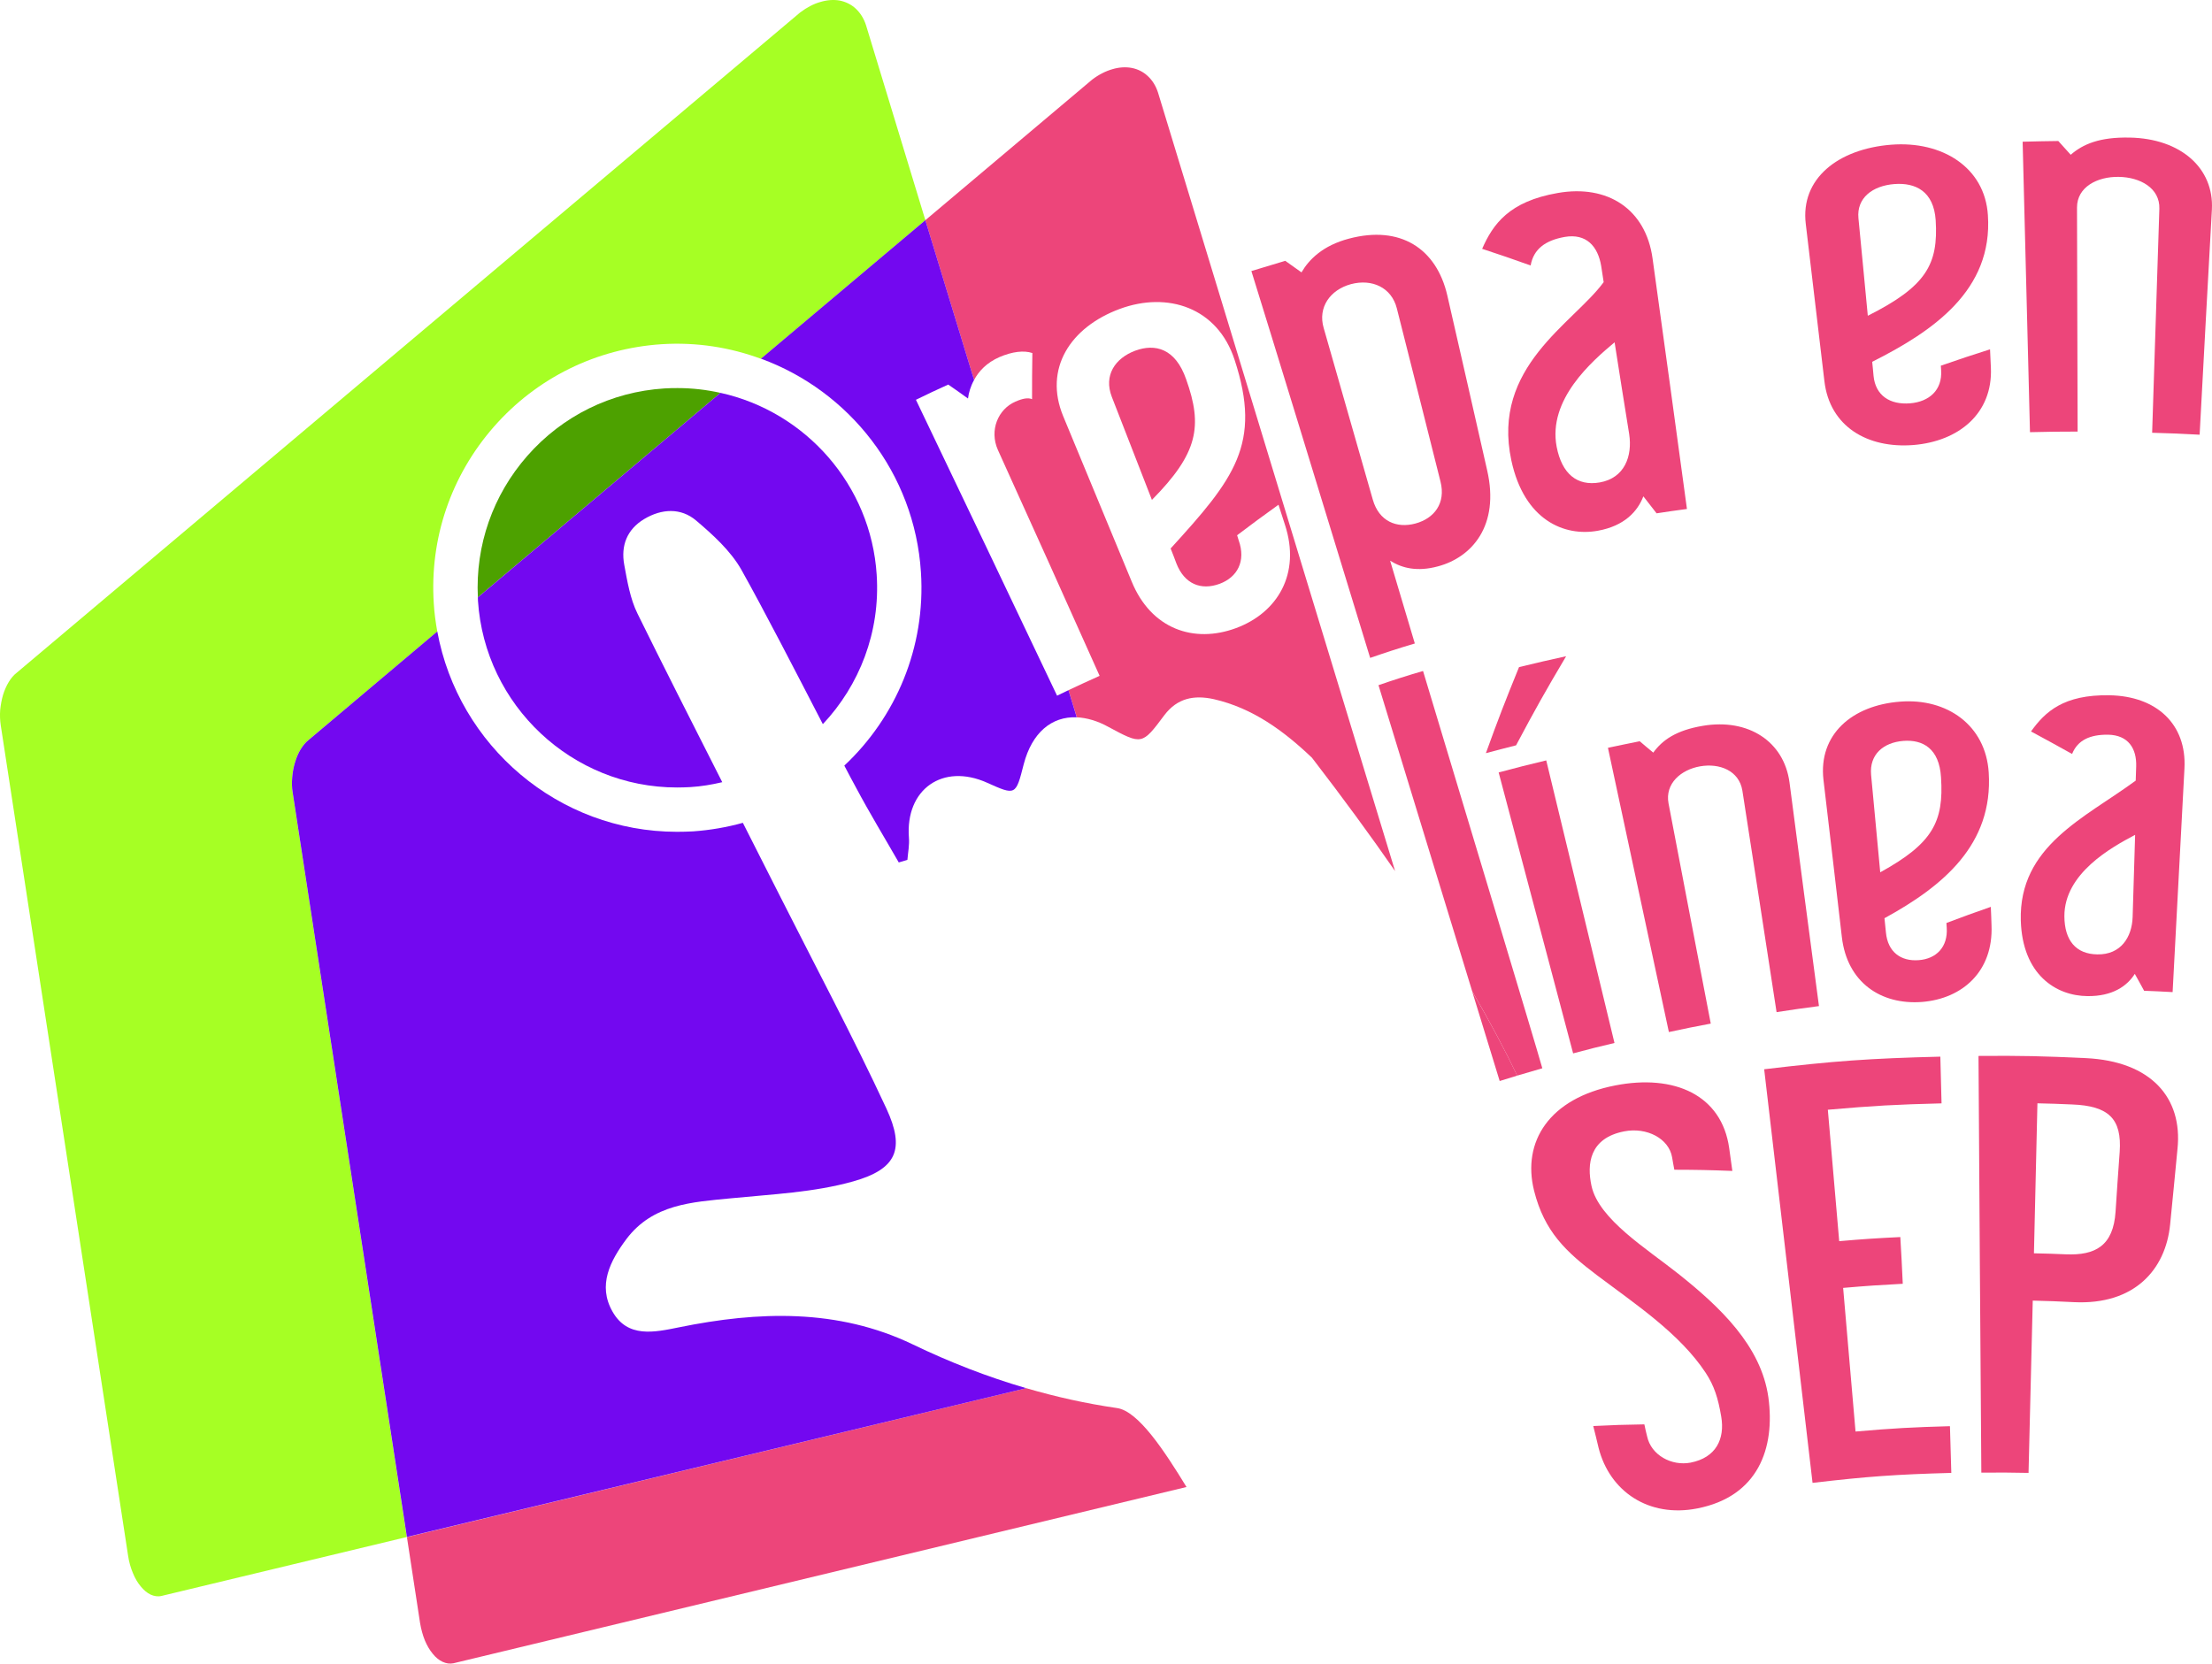
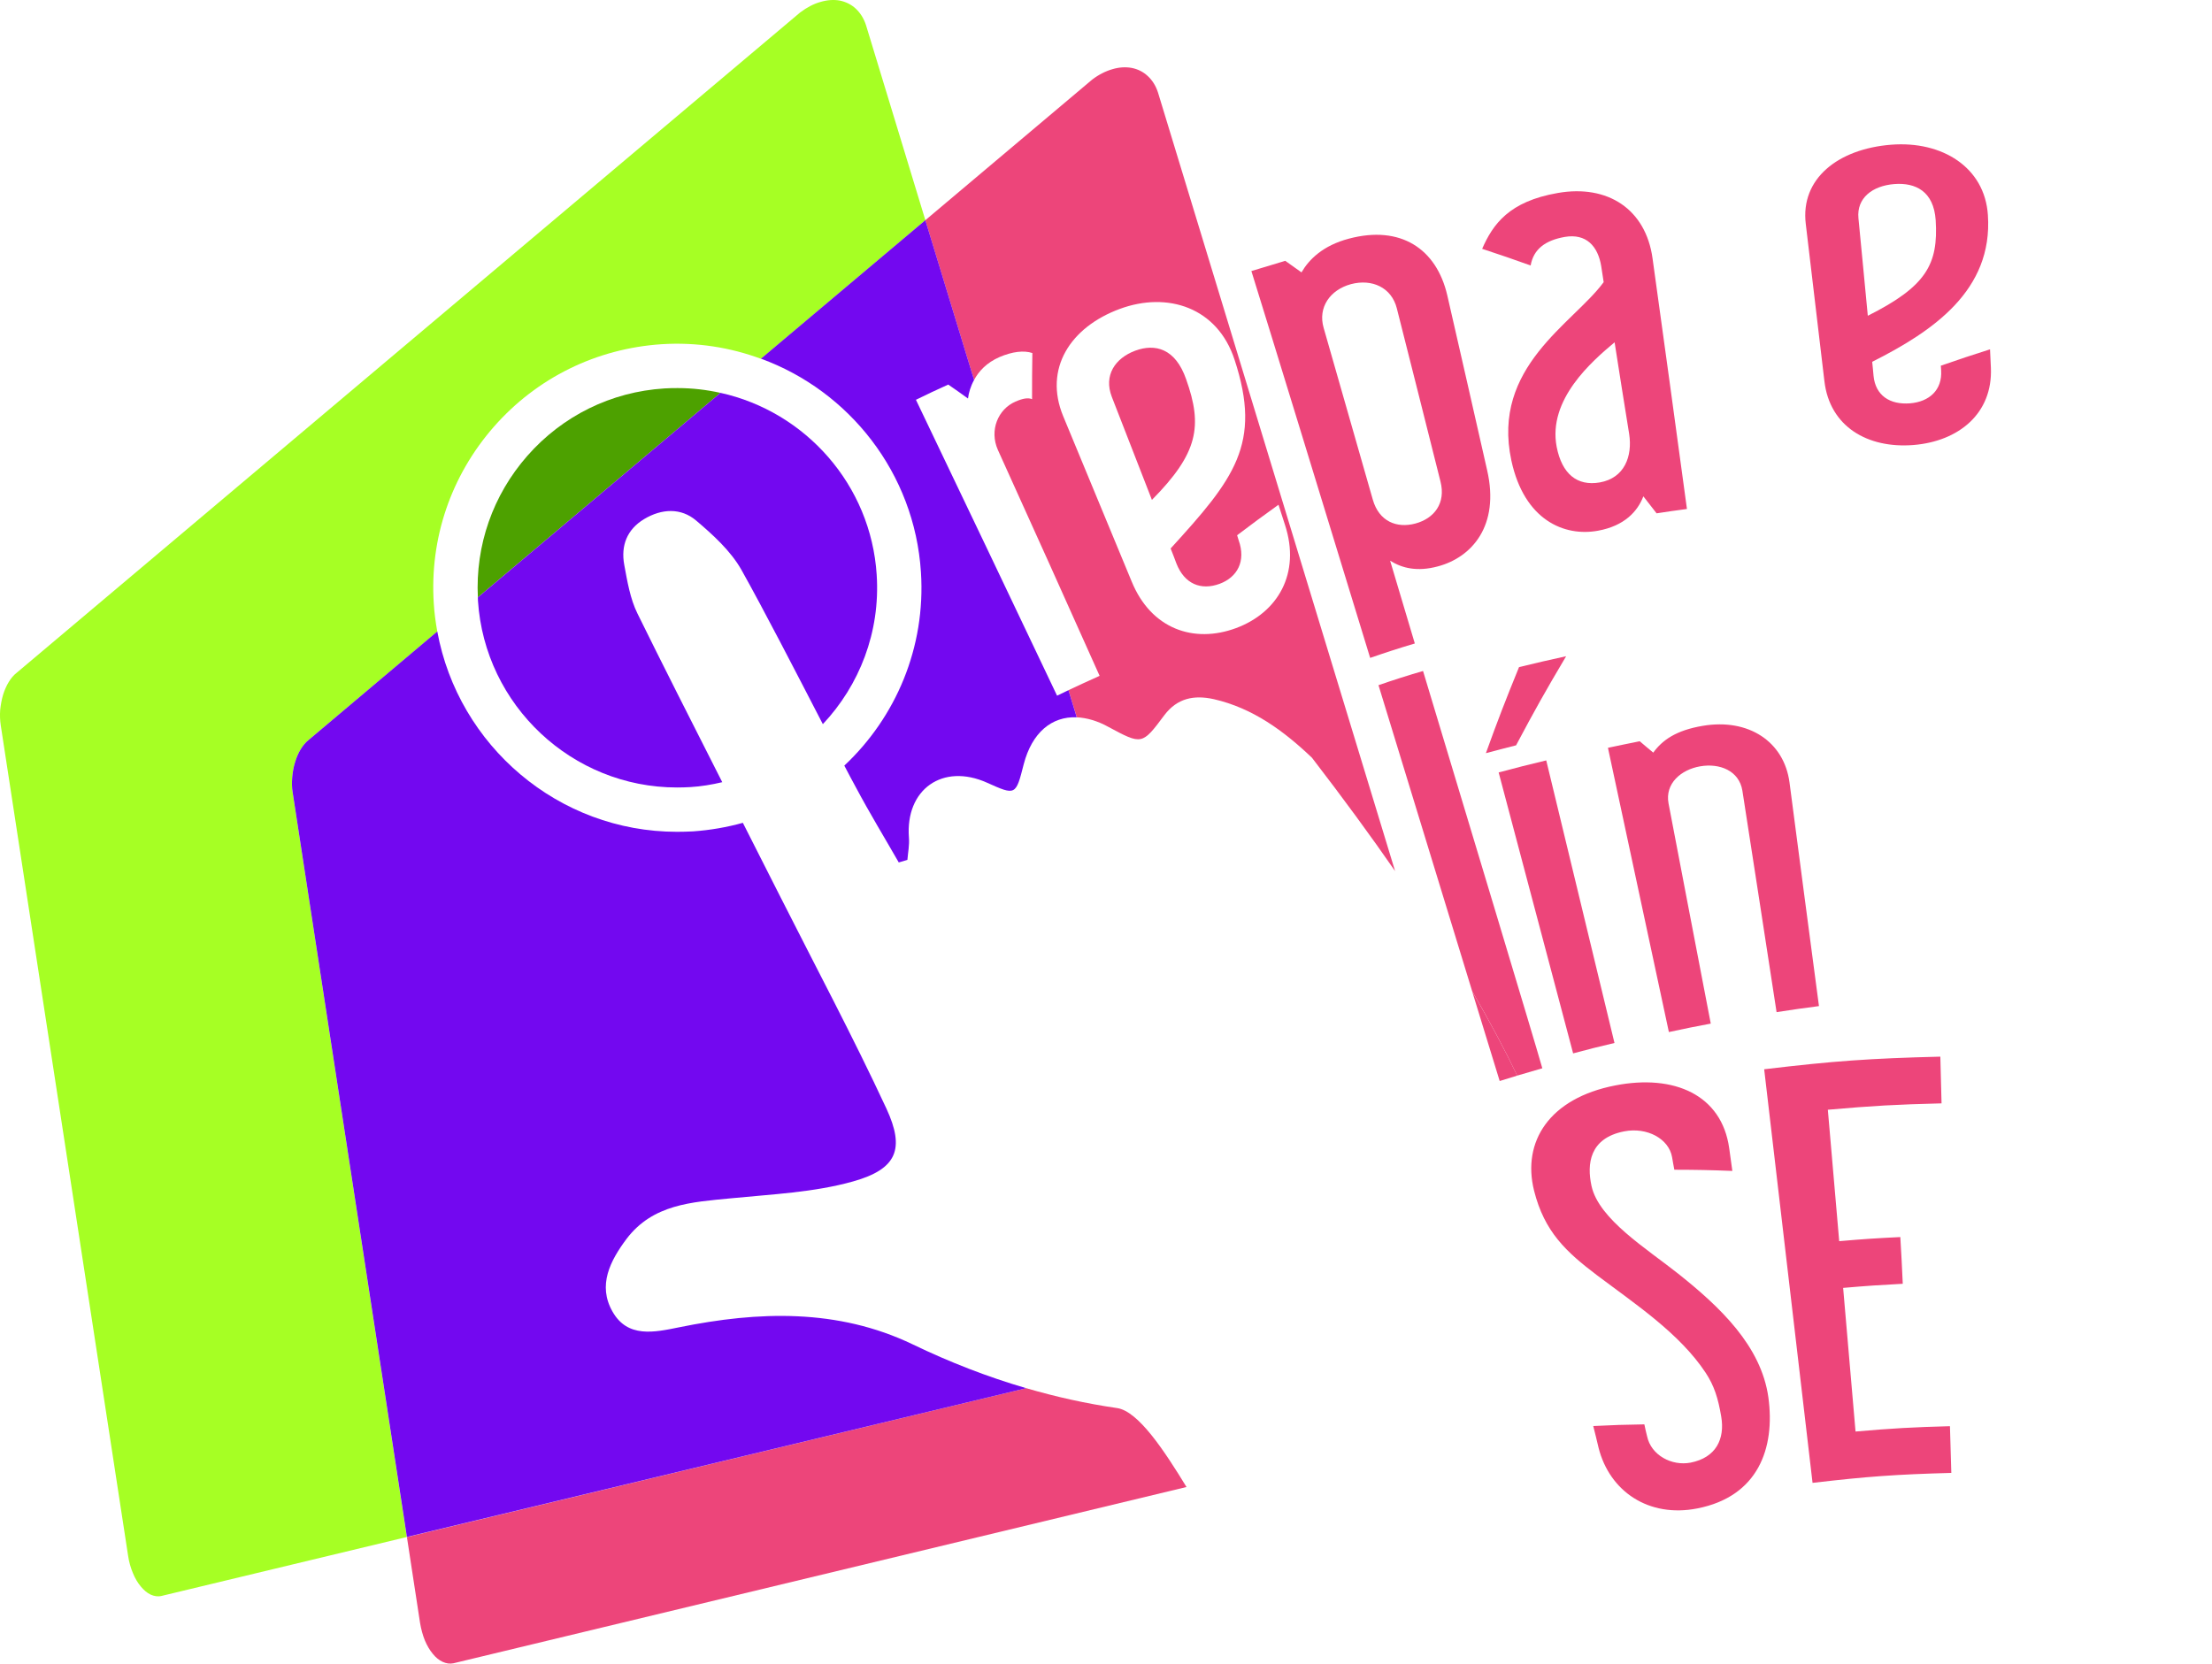
<svg xmlns="http://www.w3.org/2000/svg" xmlns:ns1="http://sodipodi.sourceforge.net/DTD/sodipodi-0.dtd" xmlns:ns2="http://www.inkscape.org/namespaces/inkscape" version="1.1" overflow="visible" width="377.764pt" height="284.162pt" viewBox="0 0 377.764 284.162" id="svg49" ns1:docname="pls.svg" style="overflow:visible;fill-rule:evenodd;stroke-width:0.501;stroke-linejoin:bevel" ns2:version="0.92.1 r15371" ns2:export-filename="T:\Escritorio\pls.png" ns2:export-xdpi="48.901764" ns2:export-ydpi="48.901764">
  <defs id="defs2" />
  <path style="font-size:medium;font-family:'Times New Roman';fill:#ed457a;fill-rule:nonzero;stroke:none;stroke-width:1.078;stroke-linejoin:miter;marker-start:none;marker-end:none" ns2:connector-curvature="0" id="path4" d="m 170.684,60.994 c 2.211,-0.944 4.177,-1.177 5.622,-0.69 -0.052,3.152 -0.052,4.738 -0.052,7.881 -0.686,-0.302 -1.625,-0.116 -2.846,0.418 -2.953,1.281 -4.483,4.885 -2.992,8.244 6.98,15.421 10.468,23.134 17.375,38.594 -2.186,0.992 -3.548,1.604 -5.316,2.449 l 1.427,4.635 c 1.686,0.082 3.531,0.599 5.432,1.66 5.687,3.056 5.708,3.073 9.515,-2.027 2.212,-2.923 5.07,-3.475 8.446,-2.733 6.665,1.526 11.951,5.423 16.762,10.006 5.333,6.929 10.037,13.352 14.197,19.362 l -40.491,-132.986 c -0.384,-1.194 -1.009,-2.151 -1.785,-2.849 -0.776,-0.716 -1.69,-1.16 -2.716,-1.358 -1.018,-0.186 -2.138,-0.125 -3.272,0.215 -1.143,0.324 -2.346,0.919 -3.484,1.794 l -28.48,24.005 8.325,27.295 c 0.797,-1.505 2.16,-2.966 4.333,-3.915 z m 20.556,-8.23 c 8.161,-3.009 16.676,-0.259 19.603,8.696 4.721,14.373 -0.086,20.345 -10.924,32.226 0.4,1.027 0.616,1.527 0.987,2.561 1.375,3.505 4.19,4.652 7.389,3.471 3.014,-1.121 4.519,-3.867 3.247,-7.42 -0.117,-0.336 -0.164,-0.513 -0.268,-0.871 2.781,-2.099 4.195,-3.155 7.067,-5.212 0.439,1.367 0.668,2.026 1.099,3.41 2.742,8.351 -1.25,15.025 -8.342,17.659 -7.196,2.669 -14.508,0.177 -17.836,-7.967 -4.669,-11.283 -7.006,-16.926 -11.684,-28.209 -3.367,-8.122 1.199,-15.219 9.662,-18.344 z" />
  <path style="font-size:medium;font-family:'Times New Roman';fill:#ed457a;fill-rule:nonzero;stroke:none;stroke-width:1.078;stroke-linejoin:miter;marker-start:none;marker-end:none" ns2:connector-curvature="0" id="path6" d="m 190.757,240.512 c -5.303,-0.768 -10.455,-1.923 -15.495,-3.393 l -105.768,25.436 2.246,14.676 c 0.181,1.052 0.452,2.069 0.815,2.962 0.37,0.883 0.827,1.664 1.336,2.272 0.509,0.646 1.091,1.112 1.694,1.392 0.608,0.276 1.221,0.38 1.863,0.246 l 125.182,-30.106 c -3.776,-6.178 -8.234,-12.981 -11.873,-13.485 z" />
  <path style="font-size:medium;font-family:'Times New Roman';fill:#ed457a;fill-rule:nonzero;stroke:none;stroke-width:1.078;stroke-linejoin:miter;marker-start:none;marker-end:none" ns2:connector-curvature="0" id="path8" d="m 196.724,85.387 c 7.894,-7.989 8.7,-12.589 5.842,-20.612 -1.841,-5.29 -5.312,-6.118 -8.688,-4.876 -3.457,1.293 -5.415,4.221 -4.005,7.885 2.738,7.041 4.122,10.563 6.851,17.603 z" />
  <path style="font-size:medium;font-family:'Times New Roman';fill:#4da100;fill-rule:nonzero;stroke:none;stroke-width:1.078;stroke-linejoin:miter;marker-start:none;marker-end:none" ns2:connector-curvature="0" id="path10" d="m 115.719,66.288 c -0.733,0 -1.5,0.013 -2.259,0.061 -9.084,0.577 -17.409,4.673 -23.427,11.541 -5.864,6.7 -8.856,15.249 -8.425,24.143 l 41.436,-34.926 c -2.363,-0.53 -4.803,-0.819 -7.325,-0.819 z" />
  <path style="font-size:medium;font-family:'Times New Roman';fill:#a6ff24;fill-rule:nonzero;stroke:none;stroke-width:1.078;stroke-linejoin:miter;marker-start:none;marker-end:none" ns2:connector-curvature="0" id="path12" d="m 49.907,132.751 c 0.074,-0.884 0.225,-1.759 0.488,-2.544 0.232,-0.836 0.556,-1.586 0.97,-2.224 0.388,-0.664 0.84,-1.199 1.353,-1.6 l 21.962,-18.504 c -0.28,-1.582 -0.504,-3.177 -0.599,-4.794 -0.725,-11.093 2.931,-21.832 10.274,-30.205 7.346,-8.364 17.516,-13.352 28.644,-14.085 5.967,-0.379 11.696,0.544 16.96,2.492 l 28.075,-23.673 -10.135,-33.309 c -0.384,-1.186 -1.001,-2.13 -1.772,-2.845 -0.759,-0.703 -1.686,-1.152 -2.725,-1.367 -1.022,-0.177 -2.121,-0.104 -3.259,0.233 -1.156,0.314 -2.337,0.931 -3.493,1.802 l -133.774,112.766 c -0.526,0.405 -0.988,0.944 -1.384,1.603 -0.388,0.634 -0.725,1.397 -0.97,2.195 -0.242,0.819 -0.393,1.681 -0.488,2.552 -0.068,0.901 -0.034,1.802 0.095,2.647 l 21.751,141.859 c 0.151,1.06 0.452,2.078 0.823,2.957 0.367,0.893 0.819,1.665 1.345,2.281 0.496,0.612 1.078,1.104 1.677,1.388 0.604,0.268 1.233,0.38 1.872,0.224 l 41.879,-10.062 -19.495,-127.157 c -0.151,-0.867 -0.151,-1.746 -0.074,-2.63 z" />
  <path style="font-size:medium;font-family:'Times New Roman';fill:#7308f0;fill-rule:nonzero;stroke:none;stroke-width:1.078;stroke-linejoin:miter;marker-start:none;marker-end:none" ns2:connector-curvature="0" id="path14" d="m 157.276,97.709 c 0.845,12.908 -4.312,24.837 -13.085,33.067 0.698,1.35 1.375,2.592 2.013,3.777 2.294,4.311 4.846,8.502 7.286,12.762 0.487,-0.147 0.979,-0.298 1.475,-0.44 0.103,-1.268 0.366,-2.54 0.258,-3.807 -0.62,-8.256 5.778,-12.766 13.344,-9.373 4.902,2.199 4.902,2.199 6.268,-3.173 1.406,-5.372 4.76,-8.183 9.054,-7.997 l -1.414,-4.635 c -0.578,0.285 -1.233,0.591 -1.949,0.94 -8.014,-16.883 -16.046,-33.706 -24.104,-50.541 2.186,-1.069 3.298,-1.591 5.518,-2.6 1.358,0.949 2.048,1.41 3.376,2.384 0.117,-0.944 0.423,-2.069 1.039,-3.164 l -8.325,-27.299 -28.071,23.656 c 15.103,5.527 26.23,19.569 27.317,36.443 z" />
  <path style="font-size:medium;font-family:'Times New Roman';fill:#7308f0;fill-rule:nonzero;stroke:none;stroke-width:1.078;stroke-linejoin:miter;marker-start:none;marker-end:none" ns2:connector-curvature="0" id="path16" d="m 149.722,98.196 c -0.978,-15.387 -12.171,-27.885 -26.678,-31.093 l -41.436,34.934 c 0.018,0.186 0,0.367 0.018,0.57 1.159,17.9 16.094,31.903 33.994,31.903 0.75,0 1.5,-0.022 2.259,-0.065 1.863,-0.107 3.691,-0.422 5.467,-0.84 -5.126,-10.097 -10.464,-20.634 -14.473,-28.791 -1.255,-2.535 -1.742,-5.519 -2.264,-8.338 -0.599,-3.264 0.457,-6.04 3.398,-7.812 2.987,-1.789 6.277,-1.966 8.89,0.259 2.871,2.435 5.854,5.143 7.691,8.355 3.884,6.932 9.243,17.335 13.938,26.415 6.247,-6.648 9.83,-15.715 9.196,-25.497 z" />
  <path style="font-size:medium;font-family:'Times New Roman';fill:#7308f0;fill-rule:nonzero;stroke:none;stroke-width:1.078;stroke-linejoin:miter;marker-start:none;marker-end:none" ns2:connector-curvature="0" id="path18" d="m 155.857,229.626 c -12.778,-6.127 -26.32,-5.674 -39.892,-2.906 -4.204,0.853 -8.791,1.875 -11.369,-2.699 -2.548,-4.48 -0.405,-8.649 2.406,-12.408 4.501,-5.937 11.149,-6.273 17.767,-6.924 7.01,-0.698 14.218,-1 20.952,-2.897 7.446,-2.108 8.864,-5.523 5.652,-12.455 -5.712,-12.279 -12.093,-24.247 -18.206,-36.349 -1.875,-3.72 -4.048,-7.971 -6.303,-12.442 -2.703,0.754 -5.562,1.254 -8.498,1.461 -0.909,0.048 -1.81,0.074 -2.742,0.074 -20.254,0 -37.357,-14.685 -40.944,-34.219 l -21.962,18.521 c -0.508,0.397 -0.961,0.94 -1.366,1.6 -0.397,0.642 -0.725,1.405 -0.957,2.199 -0.259,0.81 -0.41,1.685 -0.488,2.569 -0.073,0.888 -0.073,1.763 0.078,2.63 l 19.504,127.148 105.769,-25.41 c -6.622,-1.932 -13.08,-4.445 -19.401,-7.493 z" />
  <path style="font-size:medium;font-family:'Times New Roman';fill:#ed457a;fill-rule:nonzero;stroke:none;stroke-width:1.078;stroke-linejoin:miter;marker-start:none;marker-end:none" ns2:connector-curvature="0" id="path20" d="m 263.398,182.473 c -1.358,-4.816 -13.094,-43.678 -20.371,-67.86 -2.557,0.742 -5.087,1.548 -7.609,2.423 5.906,19.324 11.782,38.47 15.999,52.275 3.069,5.281 5.622,10.075 7.687,14.417 1.332,-0.388 2.574,-0.751 4.294,-1.255 z" />
  <path style="font-size:medium;font-family:'Times New Roman';fill:#ed457a;fill-rule:nonzero;stroke:none;stroke-width:1.078;stroke-linejoin:miter;marker-start:none;marker-end:none" ns2:connector-curvature="0" id="path22" d="m 259.112,183.728 c -2.073,-4.32 -4.626,-9.136 -7.704,-14.417 1.983,6.471 3.617,11.77 4.708,15.339 1.177,-0.358 2.091,-0.659 2.996,-0.922 z" />
  <path style="font-size:medium;font-family:'Times New Roman';fill:#ed457a;fill-rule:nonzero;stroke:none;stroke-width:1.078;stroke-linejoin:miter;marker-start:none;marker-end:none" ns2:connector-curvature="0" id="path24" d="m 241.622,109.914 c -2.173,-7.243 -3.76,-12.567 -4.217,-14.141 2.078,1.306 4.665,1.906 8.123,0.979 5.837,-1.539 10.614,-6.954 8.45,-16.409 -2.703,-11.946 -4.074,-17.918 -6.804,-29.864 -1.849,-8.036 -8.023,-12.046 -16.796,-9.718 -4.462,1.169 -6.838,3.57 -8.11,5.764 -1.116,-0.797 -1.664,-1.185 -2.772,-1.974 -2.328,0.703 -3.492,1.039 -5.786,1.746 3.428,11.02 11.766,38.245 20.285,66.079 2.539,-0.884 5.07,-1.707 7.627,-2.462 z m -10.899,-61.38 c 3.582,-0.948 6.924,0.565 7.825,4.131 3.005,11.838 4.479,17.749 7.458,29.588 0.94,3.725 -1.082,6.303 -4.281,7.17 -3.199,0.858 -6.213,-0.358 -7.277,-4.075 -3.355,-11.731 -5.027,-17.594 -8.394,-29.338 -1.018,-3.509 1.103,-6.506 4.669,-7.476 z" />
  <path style="font-size:medium;font-family:'Times New Roman';fill:#ed457a;fill-rule:nonzero;stroke:none;stroke-width:1.078;stroke-linejoin:miter;marker-start:none;marker-end:none" ns2:connector-curvature="0" id="path26" d="m 282.225,44.158 c -1.155,-8.432 -7.657,-12.683 -16.18,-11.196 -8.325,1.436 -11.084,5.337 -12.925,9.541 3.328,1.099 4.992,1.668 8.282,2.845 0.491,-2.798 2.505,-4.294 5.833,-4.88 3.652,-0.625 5.661,1.574 6.221,5.005 0.173,1.087 0.237,1.613 0.418,2.717 -5.152,7.053 -19.215,14.429 -15.762,30.476 2.203,10.2 9.058,13.042 14.797,11.985 4.513,-0.823 6.76,-3.298 7.743,-5.872 0.905,1.173 1.366,1.738 2.259,2.902 2.073,-0.323 3.091,-0.457 5.186,-0.742 -2.328,-17.107 -3.496,-25.673 -5.872,-42.781 z m -9.015,38.246 c -3.897,0.677 -6.467,-1.483 -7.363,-6.075 -1.548,-8.092 6.035,-14.632 9.894,-17.861 0.983,6.277 1.475,9.407 2.488,15.667 0.582,3.789 -0.785,7.523 -5.019,8.269 z" />
  <path style="font-size:medium;font-family:'Times New Roman';fill:#ed457a;fill-rule:nonzero;stroke:none;stroke-width:1.078;stroke-linejoin:miter;marker-start:none;marker-end:none" ns2:connector-curvature="0" id="path28" d="m 340.005,62.835 c 0.323,7.79 -5.488,12.55 -13.244,13.18 -7.825,0.616 -14.279,-3.148 -15.189,-10.904 -1.276,-10.743 -1.918,-16.115 -3.182,-26.863 -0.939,-7.726 5.506,-12.809 14.573,-13.529 8.751,-0.686 16.003,3.884 16.529,12.02 0.88,12.865 -9.407,19.853 -19.759,25.061 0.108,0.962 0.138,1.449 0.233,2.419 0.328,3.311 2.759,4.954 6.252,4.673 3.272,-0.276 5.496,-2.272 5.29,-5.617 -0.026,-0.311 -0.026,-0.453 -0.052,-0.811 3.341,-1.164 5.022,-1.716 8.402,-2.794 0.069,1.259 0.087,1.906 0.147,3.165 z m -16.495,-31.395 c -3.725,0.293 -6.463,2.376 -6.126,5.842 0.634,6.665 0.978,9.998 1.599,16.654 9.989,-5.022 12.059,-8.777 11.593,-16.322 -0.336,-4.936 -3.432,-6.454 -7.066,-6.174 z" />
-   <path style="font-size:medium;font-family:'Times New Roman';fill:#ed457a;fill-rule:nonzero;stroke:none;stroke-width:1.078;stroke-linejoin:miter;marker-start:none;marker-end:none" ns2:connector-curvature="0" id="path30" d="m 375.651,74.251 c -3.247,-0.164 -4.863,-0.254 -8.11,-0.332 0.401,-12.765 0.824,-25.527 1.233,-38.271 0.108,-3.496 -3.242,-5.385 -6.95,-5.437 -3.634,-0.056 -7.113,1.721 -7.113,5.226 0.034,12.77 0.065,25.544 0.103,38.28 -3.246,0 -4.867,0.026 -8.135,0.103 -0.427,-16.529 -0.841,-33.076 -1.255,-49.614 2.462,-0.069 3.665,-0.086 6.092,-0.121 0.841,0.944 1.285,1.406 2.121,2.35 2.078,-1.811 4.932,-3.044 10.084,-2.936 8.705,0.168 14.404,5.216 14.025,12.296 -0.707,12.821 -1.418,25.647 -2.095,38.456 z" />
  <path style="font-size:medium;font-family:'Times New Roman';fill:#ed457a;fill-rule:nonzero;stroke:none;stroke-width:1.078;stroke-linejoin:miter;marker-start:none;marker-end:none" ns2:connector-curvature="0" id="path32" d="m 258.914,127.31 c -2.074,0.526 -3.095,0.789 -5.156,1.341 2.134,-5.894 3.272,-8.834 5.661,-14.701 3.229,-0.794 4.832,-1.147 8.044,-1.859 -3.587,6.049 -5.298,9.101 -8.549,15.219 z m 16.806,50.843 c -2.859,0.673 -4.247,1.022 -7.062,1.776 -4.251,-15.99 -8.489,-31.989 -12.719,-47.988 3.26,-0.858 4.881,-1.29 8.127,-2.057 3.902,16.085 7.76,32.179 11.654,48.269 z" />
  <path style="font-size:medium;font-family:'Times New Roman';fill:#ed457a;fill-rule:nonzero;stroke:none;stroke-width:1.078;stroke-linejoin:miter;marker-start:none;marker-end:none" ns2:connector-curvature="0" id="path34" d="m 310.641,171.85 c -2.88,0.379 -4.337,0.582 -7.239,1.035 -1.927,-12.593 -3.884,-25.204 -5.837,-37.819 -0.552,-3.44 -3.898,-4.742 -7.217,-4.169 -3.247,0.565 -6.045,2.928 -5.394,6.351 2.406,12.524 4.781,25.057 7.209,37.594 -2.885,0.539 -4.307,0.836 -7.153,1.444 -3.483,-16.188 -6.949,-32.364 -10.407,-48.553 2.168,-0.449 3.242,-0.686 5.428,-1.121 0.905,0.784 1.392,1.172 2.311,1.944 1.534,-2.108 3.845,-3.802 8.463,-4.578 7.794,-1.315 13.869,2.681 14.805,9.67 1.664,12.744 3.337,25.475 5.031,38.202 z" />
-   <path style="font-size:medium;font-family:'Times New Roman';fill:#ed457a;fill-rule:nonzero;stroke:none;stroke-width:1.078;stroke-linejoin:miter;marker-start:none;marker-end:none" ns2:connector-curvature="0" id="path36" d="m 340.109,158.054 c 0.323,7.803 -4.898,12.529 -11.857,13.089 -7.023,0.539 -12.8,-3.328 -13.701,-11.084 -1.25,-10.748 -1.871,-16.137 -3.143,-26.873 -0.875,-7.734 4.898,-12.726 13.128,-13.339 7.933,-0.616 14.585,3.997 15.098,12.119 0.776,12.309 -7.825,19.414 -17.805,24.876 0.099,0.975 0.164,1.462 0.25,2.445 0.314,3.298 2.518,4.962 5.622,4.717 2.97,-0.229 4.983,-2.229 4.759,-5.549 -0.013,-0.311 -0.047,-0.483 -0.047,-0.802 3.018,-1.125 4.518,-1.694 7.575,-2.751 0.056,1.259 0.09,1.902 0.121,3.152 z m -15.034,-31.503 c -3.41,0.263 -5.842,2.298 -5.531,5.795 0.633,6.656 0.944,9.985 1.56,16.654 8.972,-4.932 10.878,-8.648 10.382,-16.214 -0.293,-4.946 -3.121,-6.48 -6.411,-6.235 z" />
-   <path style="font-size:medium;font-family:'Times New Roman';fill:#ed457a;fill-rule:nonzero;stroke:none;stroke-width:1.078;stroke-linejoin:miter;marker-start:none;marker-end:none" ns2:connector-curvature="0" id="path38" d="m 371.038,169.462 c -1.953,-0.112 -2.923,-0.147 -4.868,-0.229 -0.646,-1.155 -0.935,-1.737 -1.591,-2.884 -1.306,2.069 -3.785,3.841 -8.075,3.798 -5.402,-0.039 -11.11,-3.677 -11.394,-12.891 -0.354,-12.774 10.929,-17.525 19.625,-23.919 0.034,-0.974 0.034,-1.465 0.081,-2.436 0.095,-3.078 -1.375,-5.337 -4.785,-5.406 -3.126,-0.039 -5.217,0.944 -6.161,3.29 -2.785,-1.552 -4.195,-2.324 -7.014,-3.846 2.41,-3.367 5.566,-6.312 13.386,-6.178 8.032,0.129 13.214,4.923 12.818,12.481 -0.686,12.749 -1.354,25.475 -2.022,38.22 z m -6.403,-26.86 c -4.069,2.139 -12.097,6.592 -12.08,13.896 0.017,4.151 1.979,6.475 5.635,6.523 4.014,0.069 5.902,-2.945 6.019,-6.36 0.159,-5.617 0.267,-8.441 0.426,-14.059 z" />
  <path style="font-size:medium;font-family:'Times New Roman';fill:#ed457a;fill-rule:nonzero;stroke:none;stroke-width:1.078;stroke-linejoin:miter;marker-start:none;marker-end:none" ns2:connector-curvature="0" id="path40" d="m 295.31,196.11 c 0.224,1.569 0.332,2.332 0.539,3.897 -3.954,-0.151 -5.928,-0.194 -9.907,-0.203 -0.177,-0.862 -0.229,-1.297 -0.388,-2.155 -0.544,-3.13 -4.26,-5.165 -8.188,-4.398 -5.936,1.164 -6.376,5.596 -5.57,9.317 1.238,5.691 9.464,10.739 14.835,15.016 7.079,5.639 14.137,12.279 15.374,21.113 1.177,8.661 -1.733,16.926 -12.149,18.961 -8.252,1.625 -14.969,-2.872 -16.857,-10.382 -0.345,-1.474 -0.535,-2.229 -0.905,-3.695 3.513,-0.177 5.247,-0.228 8.73,-0.284 0.173,0.823 0.263,1.241 0.47,2.052 0.681,3.203 4.178,5.104 7.428,4.484 4.337,-0.854 5.885,-4.031 5.226,-7.877 -0.526,-3.126 -1.195,-5.251 -2.652,-7.467 -4.432,-6.709 -11.908,-11.654 -18.556,-16.659 -5.255,-3.988 -8.98,-7.398 -10.752,-14.452 -2.082,-8.372 2.591,-15.783 13.857,-17.973 10.097,-1.975 18.193,1.629 19.465,10.705 z" />
  <path style="font-size:medium;font-family:'Times New Roman';fill:#ed457a;fill-rule:nonzero;stroke:none;stroke-width:1.078;stroke-linejoin:miter;marker-start:none;marker-end:none" ns2:connector-curvature="0" id="path42" d="m 333.245,251.587 c -9.502,0.263 -14.253,0.6 -23.699,1.703 -2.746,-23.539 -5.514,-47.101 -8.261,-70.649 11.973,-1.423 18.013,-1.854 30.085,-2.155 0.086,3.173 0.12,4.785 0.206,7.98 -7.781,0.194 -11.636,0.405 -19.418,1.091 0.785,8.98 1.173,13.477 1.941,22.448 4.181,-0.362 6.268,-0.5 10.437,-0.702 0.194,3.186 0.267,4.777 0.418,7.98 -4.069,0.215 -6.087,0.349 -10.183,0.703 0.849,9.808 1.272,14.723 2.117,24.535 6.458,-0.56 9.687,-0.737 16.124,-0.914 0.108,3.208 0.147,4.811 0.233,7.98 z" />
-   <path style="font-size:medium;font-family:'Times New Roman';fill:#ed457a;fill-rule:nonzero;stroke:none;stroke-width:1.078;stroke-linejoin:miter;marker-start:none;marker-end:none" ns2:connector-curvature="0" id="path44" d="m 370.615,209.147 c -0.772,7.765 -6.135,13.779 -16.426,13.274 -2.828,-0.146 -4.216,-0.189 -7.036,-0.263 -0.293,11.775 -0.431,17.664 -0.72,29.429 -3.216,-0.069 -4.85,-0.069 -8.062,-0.043 -0.185,-23.733 -0.328,-47.45 -0.483,-71.179 7.321,-0.061 10.99,0.03 18.31,0.371 11.184,0.534 16.568,6.79 15.676,15.481 -0.487,5.174 -0.754,7.756 -1.259,12.93 z m -8.614,-12.412 c 0.38,-5.618 -1.862,-7.838 -8.109,-8.08 -2.38,-0.112 -3.579,-0.138 -5.941,-0.198 -0.233,10.239 -0.367,15.37 -0.595,25.622 2.168,0.048 3.276,0.073 5.445,0.173 5.04,0.211 8.109,-1.449 8.493,-7.278 0.25,-4.087 0.423,-6.131 0.707,-10.239 z" />
</svg>